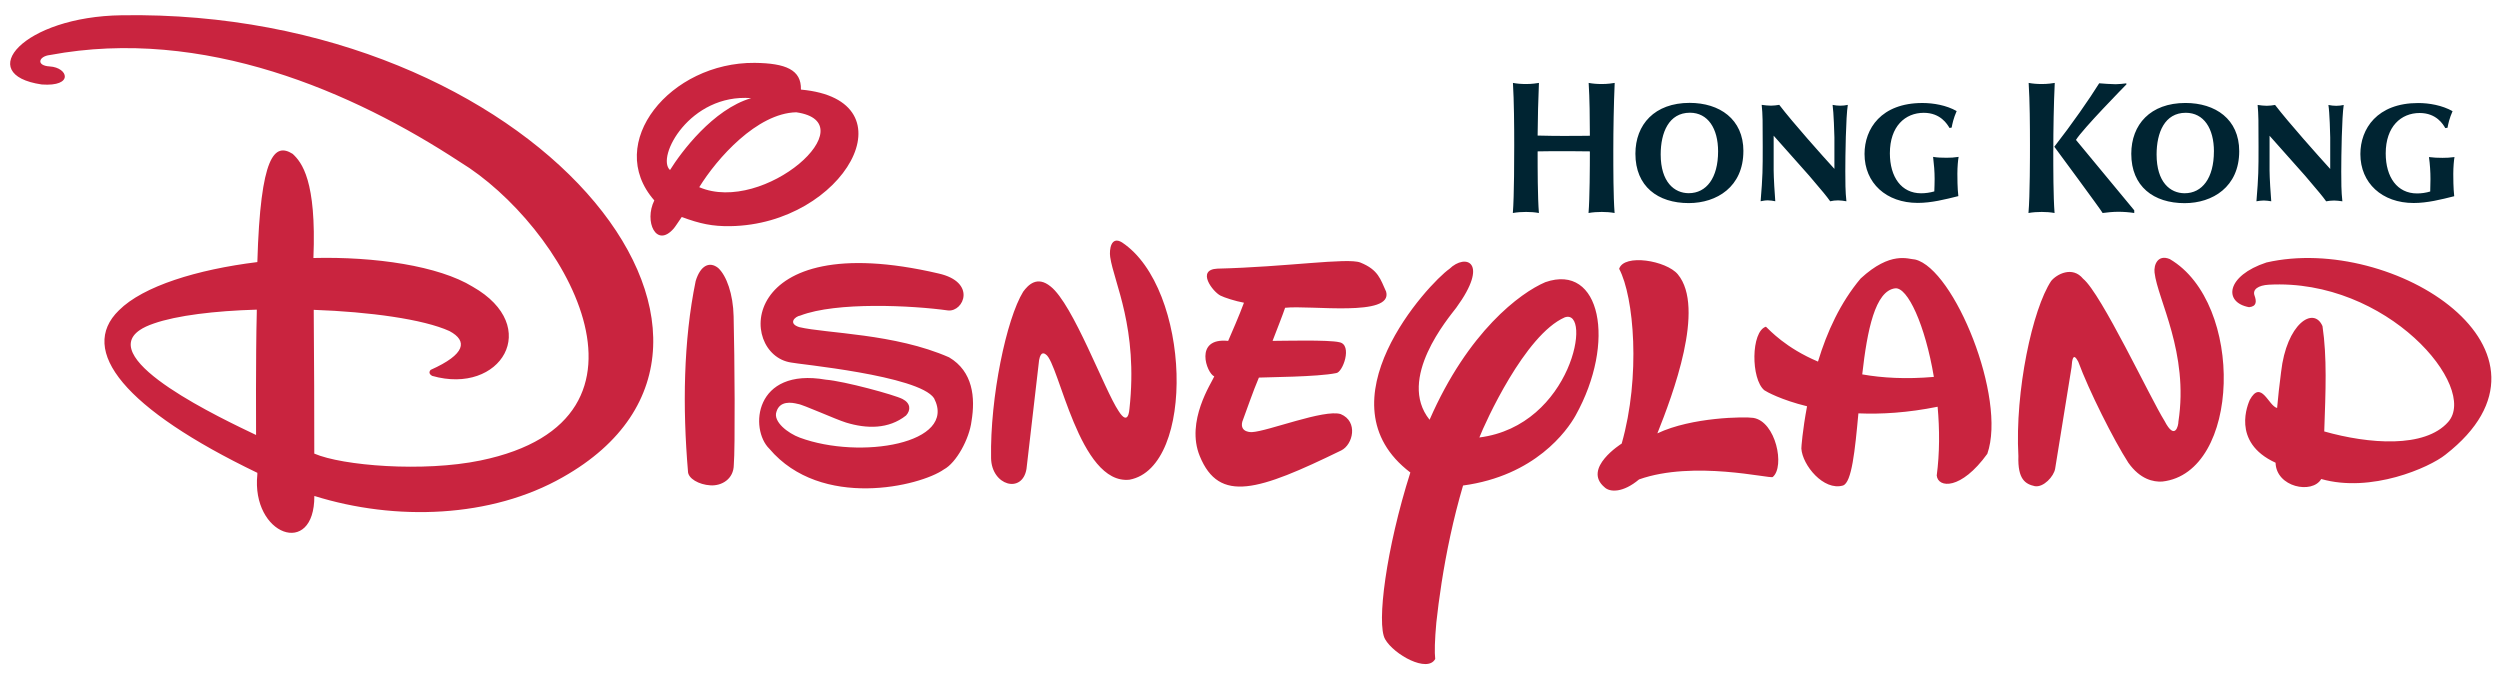
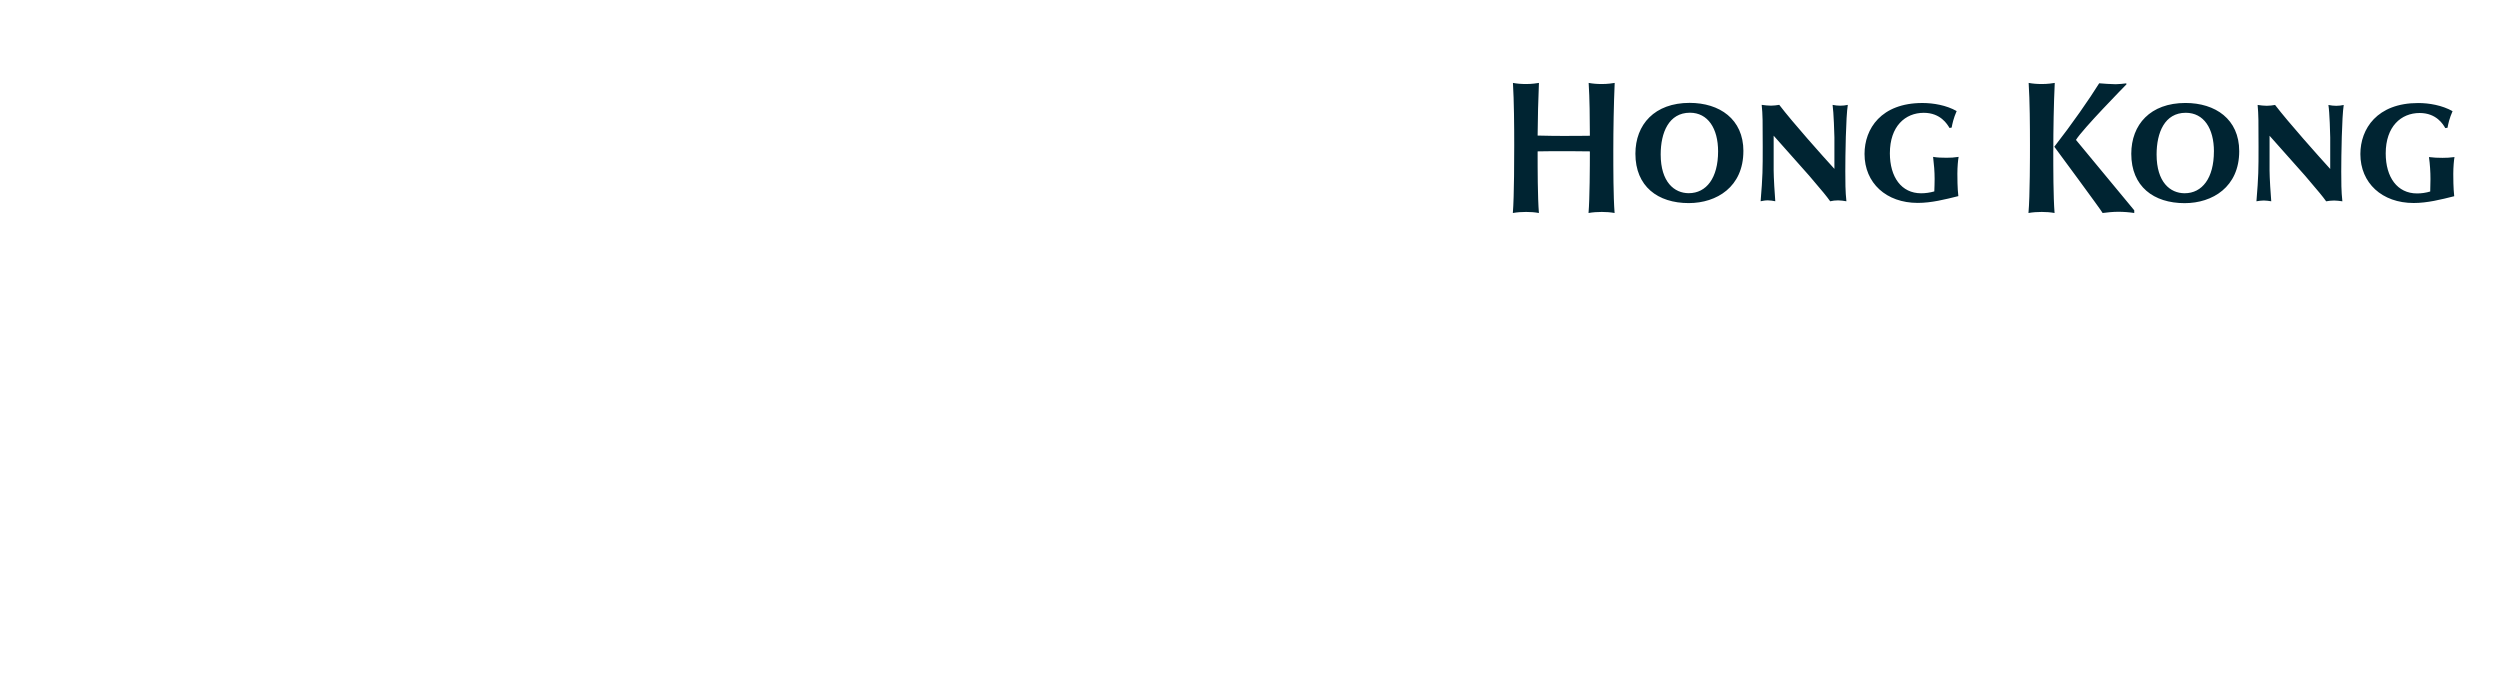
<svg xmlns="http://www.w3.org/2000/svg" xmlns:ns1="http://sodipodi.sourceforge.net/DTD/sodipodi-0.dtd" xmlns:ns2="http://www.inkscape.org/namespaces/inkscape" width="100" height="27" viewBox="0 0 80 21.6" version="1.1" id="svg2" ns1:version="0.32" ns2:version="0.92.4 (5da689c313, 2019-01-14)" ns1:docname="Avalanche Studios Group logo.svg">
  <title id="title4296">Hong Kong Disneyland logo</title>
  <defs id="defs57">
    <pattern y="0" x="0" height="6" width="6" patternUnits="userSpaceOnUse" id="EMFhbasepattern" />
  </defs>
  <ns1:namedview ns2:window-height="705" ns2:window-width="1366" ns2:pageshadow="2" ns2:pageopacity="0" guidetolerance="1" gridtolerance="1" objecttolerance="1" borderopacity="1.0" bordercolor="#666666" pagecolor="#ffffff" id="base" ns2:zoom="1" ns2:cx="77.570817" ns2:cy="22.040314" ns2:window-x="-8" ns2:window-y="-8" ns2:current-layer="svg2" showgrid="false" showguides="false" ns2:showpageshadow="false" units="px" ns2:window-maximized="1" />
  <g id="#ffffffff" transform="translate(0,-1119.4)" />
  <g id="#2acbffff-4" transform="matrix(0.74,0,0,0.754,-840.957,-805.554)" style="fill:#00ff00" />
  <path ns2:connector-curvature="0" style="clip-rule:evenodd;fill:#002432;fill-rule:evenodd;stroke-width:0.397" d="m 71.655,4.838 c 0,-1.027 -0.765,-1.543 -1.72,-1.543 -1.122,0 -1.734,0.689 -1.734,1.627 0,1.046 0.715,1.579 1.708,1.579 0.892,-3.96e-4 1.746,-0.519 1.746,-1.663 m -0.81,0.008 c 0,0.85 -0.373,1.338 -0.936,1.338 -0.465,0 -0.898,-0.355 -0.898,-1.24 0,-0.699 0.257,-1.335 0.933,-1.335 0.58,0 0.902,0.504 0.902,1.238 z m 3.722,0.561 C 74.194,4.997 73.238,3.927 72.802,3.358 c -0.085,0.014 -0.172,0.027 -0.263,0.027 -0.097,0 -0.193,-0.013 -0.295,-0.027 0.029,0.314 0.029,0.536 0.029,1.337 0,0.735 0,0.93 -0.067,1.746 0.086,-0.012 0.145,-0.025 0.234,-0.025 0.077,0 0.16,0.013 0.24,0.025 -0.019,-0.186 -0.054,-0.784 -0.054,-0.984 V 4.344 l 1.139,1.281 c 0.475,0.56 0.53,0.622 0.672,0.817 0.078,-0.015 0.163,-0.025 0.257,-0.025 0.09,0 0.168,0.013 0.262,0.025 -0.036,-0.314 -0.036,-0.638 -0.036,-0.958 0,-0.495 0.019,-1.745 0.079,-2.125 -0.079,0.017 -0.16,0.027 -0.24,0.027 -0.07,0 -0.178,-0.011 -0.25,-0.027 0.038,0.225 0.058,0.954 0.058,1.041 z m 3.754,-1.319 c 0.023,-0.13 0.059,-0.298 0.161,-0.531 -0.33,-0.186 -0.744,-0.26 -1.099,-0.26 -1.316,0 -1.851,0.823 -1.851,1.633 0,0.93 0.695,1.566 1.705,1.566 0.436,0 0.871,-0.11 1.298,-0.217 -0.03,-0.267 -0.03,-0.596 -0.03,-0.716 0,-0.217 0.021,-0.45 0.039,-0.537 -0.151,0.02 -0.252,0.025 -0.386,0.025 -0.148,0 -0.291,-0.006 -0.431,-0.025 0.032,0.235 0.048,0.469 0.048,0.706 0,0.134 -0.004,0.264 -0.008,0.396 -0.137,0.041 -0.278,0.062 -0.422,0.062 -0.633,0 -1.002,-0.519 -1.002,-1.281 0,-0.861 0.49,-1.293 1.087,-1.293 0.54,0 0.754,0.369 0.819,0.483 z m -10.281,-1.421 0.008,0.03 c -0.08,0.083 -1.398,1.425 -1.617,1.78 0,0 1.776,2.142 1.865,2.253 v 0.086 c -0.164,-0.026 -0.342,-0.039 -0.512,-0.039 -0.165,0 -0.352,0.019 -0.5,0.039 -0.031,-0.072 -1.546,-2.121 -1.546,-2.121 0.558,-0.715 1.129,-1.536 1.436,-2.03 0.079,0.01 0.427,0.03 0.527,0.03 0.093,3.97e-4 0.264,-0.017 0.339,-0.028 z M 65.705,4.824 c 0,0.57 0,1.464 0.041,1.992 -0.14,-0.025 -0.262,-0.034 -0.41,-0.034 -0.14,0 -0.286,0.009 -0.425,0.034 0.048,-0.528 0.048,-1.878 0.048,-2.166 0,-0.624 -0.005,-1.405 -0.042,-1.997 0.123,0.023 0.262,0.036 0.424,0.036 0.185,0 0.349,-0.025 0.411,-0.036 -0.033,0.684 -0.046,1.488 -0.046,2.171 z M 50.099,4.349 c 0.215,0 0.51,0 0.777,-0.005 -0.002,-0.56 -0.007,-1.193 -0.039,-1.691 0.123,0.023 0.26,0.036 0.423,0.036 0.185,0 0.347,-0.025 0.41,-0.036 -0.03,0.684 -0.044,1.488 -0.044,2.171 0,0.57 0,1.464 0.041,1.992 -0.139,-0.025 -0.262,-0.034 -0.41,-0.034 -0.14,0 -0.285,0.009 -0.424,0.034 0.038,-0.45 0.043,-1.493 0.043,-1.972 -0.364,-0.006 -0.77,-0.006 -0.889,-0.006 -0.239,0 -0.517,0 -0.783,0.006 0,0.57 0,1.45 0.041,1.972 -0.14,-0.025 -0.262,-0.034 -0.41,-0.034 -0.142,0 -0.285,0.009 -0.424,0.034 0.044,-0.528 0.044,-1.878 0.044,-2.166 0,-0.624 -0.006,-1.405 -0.041,-1.997 0.122,0.023 0.261,0.036 0.423,0.036 0.185,0 0.346,-0.025 0.409,-0.036 -0.024,0.526 -0.037,1.125 -0.042,1.685 0.302,0.008 0.615,0.012 0.893,0.012 z M 62.453,4.083 c 0.023,-0.127 0.058,-0.295 0.16,-0.529 -0.328,-0.186 -0.741,-0.258 -1.096,-0.258 -1.319,0 -1.852,0.822 -1.852,1.631 0,0.93 0.694,1.566 1.703,1.566 0.436,0 0.873,-0.111 1.299,-0.217 -0.031,-0.267 -0.031,-0.596 -0.031,-0.716 0,-0.219 0.021,-0.45 0.04,-0.54 -0.151,0.023 -0.254,0.028 -0.386,0.028 -0.148,0 -0.29,-0.004 -0.431,-0.028 0.029,0.236 0.049,0.473 0.049,0.708 0,0.134 -0.006,0.263 -0.01,0.397 -0.138,0.039 -0.279,0.06 -0.422,0.06 -0.633,0 -1,-0.521 -1,-1.281 0,-0.861 0.488,-1.294 1.085,-1.294 0.54,0 0.755,0.37 0.823,0.485 z m -3.752,1.321 c -0.375,-0.41 -1.331,-1.48 -1.765,-2.049 -0.085,0.013 -0.174,0.026 -0.264,0.026 -0.096,0 -0.195,-0.012 -0.298,-0.026 0.033,0.315 0.033,0.538 0.033,1.337 0,0.734 0,0.931 -0.067,1.748 0.082,-0.015 0.142,-0.029 0.23,-0.029 0.08,0 0.16,0.014 0.239,0.029 -0.018,-0.188 -0.052,-0.787 -0.052,-0.989 V 4.342 l 1.138,1.281 c 0.475,0.558 0.528,0.622 0.671,0.818 0.081,-0.02 0.164,-0.029 0.256,-0.029 0.089,0 0.169,0.014 0.263,0.029 -0.035,-0.315 -0.035,-0.64 -0.035,-0.96 0,-0.493 0.017,-1.743 0.08,-2.125 -0.08,0.017 -0.159,0.026 -0.241,0.026 -0.07,0 -0.177,-0.009 -0.246,-0.026 0.034,0.228 0.058,0.955 0.058,1.039 z M 54.979,4.844 c 0,0.849 -0.373,1.338 -0.939,1.338 -0.461,0 -0.898,-0.355 -0.898,-1.241 0,-0.697 0.259,-1.334 0.936,-1.334 0.574,0 0.901,0.502 0.901,1.237 z m 0.81,-0.008 c 0,-1.027 -0.766,-1.544 -1.721,-1.544 -1.12,0 -1.735,0.69 -1.735,1.628 0,1.045 0.716,1.579 1.707,1.579 0.895,-3.96e-4 1.748,-0.52 1.748,-1.663 z" id="path2-4" />
  <g transform="matrix(0.397,0,0,0.397,0.324,-15.079)" id="g8-1">
-     <path style="fill:#c9243f" ns2:connector-curvature="0" d="m 186.286,76.592 c -0.724,1.245 -3.63,0.662 -3.681,-1.312 -3.633,-1.663 -2.183,-4.811 -2.079,-5.063 0.924,-1.678 1.504,0.49 2.203,0.651 0.083,-0.904 0.184,-1.886 0.321,-2.899 0.435,-3.882 2.619,-5.344 3.338,-3.701 0.373,2.528 0.254,5.218 0.141,8.49 3.589,1.015 8.102,1.372 9.987,-0.762 2.481,-2.803 -4.913,-11.592 -14.465,-11.065 -0.835,0.048 -1.319,0.379 -1.143,0.867 0.175,0.484 0.175,0.882 -0.439,0.945 -2.1,-0.386 -1.838,-2.538 1.398,-3.603 10.217,-2.347 25.14,7.155 14.43,15.492 -1.301,1.043 -5.989,3.107 -10.011,1.96 m -57.77,0.664 c -1.813,-1.524 1.384,-3.52 1.384,-3.52 1.539,-5.41 0.995,-11.833 -0.205,-14.087 0.394,-1.237 3.81,-0.665 4.731,0.447 2.236,2.696 -0.417,9.721 -1.65,12.816 2.784,-1.319 7.051,-1.35 7.728,-1.248 1.825,0.287 2.571,3.935 1.571,4.766 -0.196,0.167 -6.363,-1.367 -10.776,0.195 -1.283,1.081 -2.351,1.051 -2.783,0.631 z M 24.517,74.545 c 2.254,0.976 8.774,1.509 13.394,0.555 C 53.942,71.792 44.497,56.04 36.249,51.03 27.699,45.423 15.603,40.1 3.217,42.416 2.292,42.515 2.066,43.274 3.196,43.338 4.687,43.428 5.154,44.983 2.55,44.792 -2.959,43.991 1.045,39.315 9,39.213 c 33.18,-0.532 54.907,26.307 35.555,37.23 -5.777,3.298 -13.488,3.561 -20.033,1.516 0.017,5.023 -5.104,3.167 -4.595,-1.739 V 76.094 C 9.244,70.954 5.439,66.233 8.772,62.994 c 1.952,-1.953 6.313,-3.29 11.155,-3.887 0.251,-8.642 1.394,-9.639 2.847,-8.722 0.734,0.68 1.929,2.155 1.673,8.394 4.962,-0.123 10.097,0.632 12.835,2.312 5.669,3.22 2.254,8.772 -3.27,7.187 -0.398,-0.23 -0.107,-0.486 -0.107,-0.486 2.8,-1.253 3.004,-2.327 1.507,-3.125 -2.104,-0.956 -6.428,-1.549 -10.939,-1.71 v 0.181 c 0.031,3.879 0.048,8.262 0.044,11.407 z M 11.577,64.059 c -0.465,0.16 -0.834,0.33 -1.112,0.52 -3.583,2.398 6.791,7.234 9.359,8.466 0,0 -0.033,-6.451 0.056,-9.827 l 0.003,-0.277 c -3.375,0.097 -6.448,0.467 -8.306,1.118 z m 101.287,12.009 c -7.42,-5.637 1.451,-15.224 3.15,-16.413 1.303,-1.266 3.259,-0.574 0.547,3.136 -0.618,0.822 -4.8,5.715 -2.147,9.027 3.111,-7.118 7.299,-10.224 9.331,-11.092 4.469,-1.556 5.729,4.843 2.437,10.749 -0.688,1.234 -3.268,4.857 -9.069,5.642 -0.398,1.354 -0.738,2.708 -1.021,4.02 -0.584,2.7 -0.928,5.137 -1.133,7.023 -0.128,1.4 -0.153,2.434 -0.09,2.935 -0.608,1.151 -3.33,-0.339 -4.042,-1.595 -0.699,-1.225 0.087,-7.299 2.037,-13.432 z m 12.445,-12.505 c -3.214,1.408 -6.424,8.507 -6.882,9.682 7.482,-0.953 9.128,-10.468 6.882,-9.682 z M 58.332,75.441 c -0.005,1.157 -0.979,1.72 -1.887,1.662 -0.918,-0.052 -1.818,-0.553 -1.808,-1.14 -0.434,-5.123 -0.374,-10.503 0.621,-15.327 0.382,-1.26 1.116,-1.609 1.813,-1.055 0.677,0.624 1.207,2.114 1.246,3.894 0.084,3.328 0.13,10.652 0.015,11.966 z M 53.483,56.408 c -1.396,1.6 -2.403,-0.566 -1.559,-2.271 -4.067,-4.633 1.3,-11.148 8.091,-11.087 2.499,0.027 3.775,0.557 3.726,2.154 9.123,0.819 3.482,10.87 -5.692,11.008 -1.437,0.021 -2.439,-0.191 -3.913,-0.739 -0.293,0.426 -0.536,0.804 -0.653,0.935 z m 9.88,-9.375 c -3.163,0.075 -6.386,3.715 -7.817,6.038 5.209,2.233 13.615,-5.212 7.817,-6.038 z m -3.63,-1.141 c -4.954,-0.383 -7.688,4.779 -6.543,5.795 0.894,-1.436 3.466,-4.894 6.543,-5.795 z m 23.748,20.659 c -0.07,-0.044 -0.396,-0.333 -0.541,0.453 l -1.017,8.778 c -0.339,2.027 -2.814,1.343 -2.854,-0.87 -0.09,-4.912 1.24,-11.233 2.589,-13.42 0.396,-0.535 1.115,-1.307 2.204,-0.423 1.825,1.427 4.351,8.362 5.484,10.042 0.79,1.255 0.862,-0.065 0.876,-0.17 0.711,-6.524 -1.251,-10.18 -1.552,-12.241 -0.086,-0.601 0.063,-1.719 0.947,-1.183 5.572,3.689 5.957,18.137 0.611,19.131 -4.064,0.441 -5.681,-9.432 -6.747,-10.097 z m -19.87,-2.2 c 2.195,0.517 7.697,0.51 12.072,2.433 1.929,1.137 2.126,3.255 1.809,5.147 -0.174,1.428 -1.229,3.361 -2.229,3.89 -1.91,1.35 -9.881,3.27 -14.068,-1.669 -1.604,-1.564 -1.236,-6.577 4.556,-5.566 1.47,0.116 5.544,1.223 6.185,1.561 0.642,0.331 0.681,0.883 0.281,1.324 -1.413,1.12 -3.183,1.077 -4.835,0.573 -0.821,-0.25 -3.526,-1.475 -3.885,-1.502 -0.511,-0.133 -1.459,-0.273 -1.728,0.628 -0.288,0.804 0.93,1.737 1.883,2.088 4.858,1.797 12.723,0.486 10.82,-3.178 -1.222,-1.839 -11.087,-2.757 -11.526,-2.877 -4.293,-0.649 -4.432,-10.987 11.887,-7.177 3.086,0.692 2.035,3.093 0.779,2.981 -2.905,-0.407 -9.015,-0.71 -11.915,0.409 -0.446,0.074 -1.016,0.642 -0.086,0.935 z M 170.737,75.28 c -1.178,-1.826 -3.192,-5.841 -4.036,-8.143 -0.058,-0.051 -0.456,-1.052 -0.54,0.44 l -1.324,8.187 c -0.104,0.616 -0.931,1.525 -1.638,1.406 -0.753,-0.167 -1.388,-0.536 -1.324,-2.423 -0.29,-5.243 1.145,-11.87 2.641,-14.116 0.441,-0.544 1.714,-1.233 2.575,-0.18 1.462,1.187 5.43,9.653 6.561,11.455 0.858,1.662 1.129,0.335 1.12,0.069 0.856,-5.551 -1.68,-9.853 -1.922,-12.025 -0.071,-0.633 0.268,-1.478 1.223,-1.088 6.061,3.54 5.74,17.232 -0.602,17.936 -0.71,0.043 -1.781,-0.171 -2.734,-1.518 z m -63.868,-7.221 c -1.506,0.308 -5.572,0.323 -6.213,0.359 -0.482,1.127 -0.974,2.59 -1.34,3.562 -0.215,0.895 0.78,0.833 0.78,0.833 1.267,-0.059 5.841,-1.875 7.159,-1.451 1.425,0.598 0.986,2.457 0.041,2.926 -6.678,3.254 -9.839,4.288 -11.405,0.458 -1.156,-2.816 0.97,-5.929 1.169,-6.425 -0.607,-0.231 -1.674,-3.15 1.12,-2.861 0.262,-0.612 0.905,-2.068 1.272,-3.077 -0.707,-0.13 -1.575,-0.412 -1.895,-0.574 -0.62,-0.314 -1.976,-2.088 -0.249,-2.173 5.587,-0.134 10.476,-0.898 11.525,-0.493 1.463,0.59 1.616,1.344 2.079,2.348 0.578,2.071 -6.119,1.071 -8.143,1.3 -0.158,0.484 -0.67,1.785 -1.01,2.668 0.719,0 4.545,-0.102 5.382,0.109 1.087,0.197 0.274,2.478 -0.272,2.491 z m 42.419,0.101 c 1.625,0.288 3.539,0.396 5.774,0.202 -0.7,-4.184 -2.122,-7.266 -3.126,-7.139 -1.605,0.21 -2.246,3.353 -2.648,6.937 z m 6.077,2.607 c -2.412,0.488 -4.551,0.613 -6.386,0.534 -0.278,3.015 -0.535,5.58 -1.244,5.816 -1.559,0.452 -3.269,-1.64 -3.354,-2.982 -0.005,-0.082 0.094,-1.461 0.459,-3.406 -2.07,-0.506 -3.271,-1.169 -3.442,-1.29 -1.093,-0.901 -1.085,-4.737 0.126,-5.124 0.318,0.295 1.602,1.715 4.198,2.813 0.721,-2.394 1.805,-4.754 3.438,-6.697 2.428,-2.237 3.826,-1.559 4.392,-1.531 3.149,0.755 7.39,11.16 5.819,15.66 -2.125,2.942 -3.98,2.766 -4.078,1.749 0.239,-1.798 0.236,-3.707 0.072,-5.542 z" id="path6-0" />
-   </g>
+     </g>
</svg>